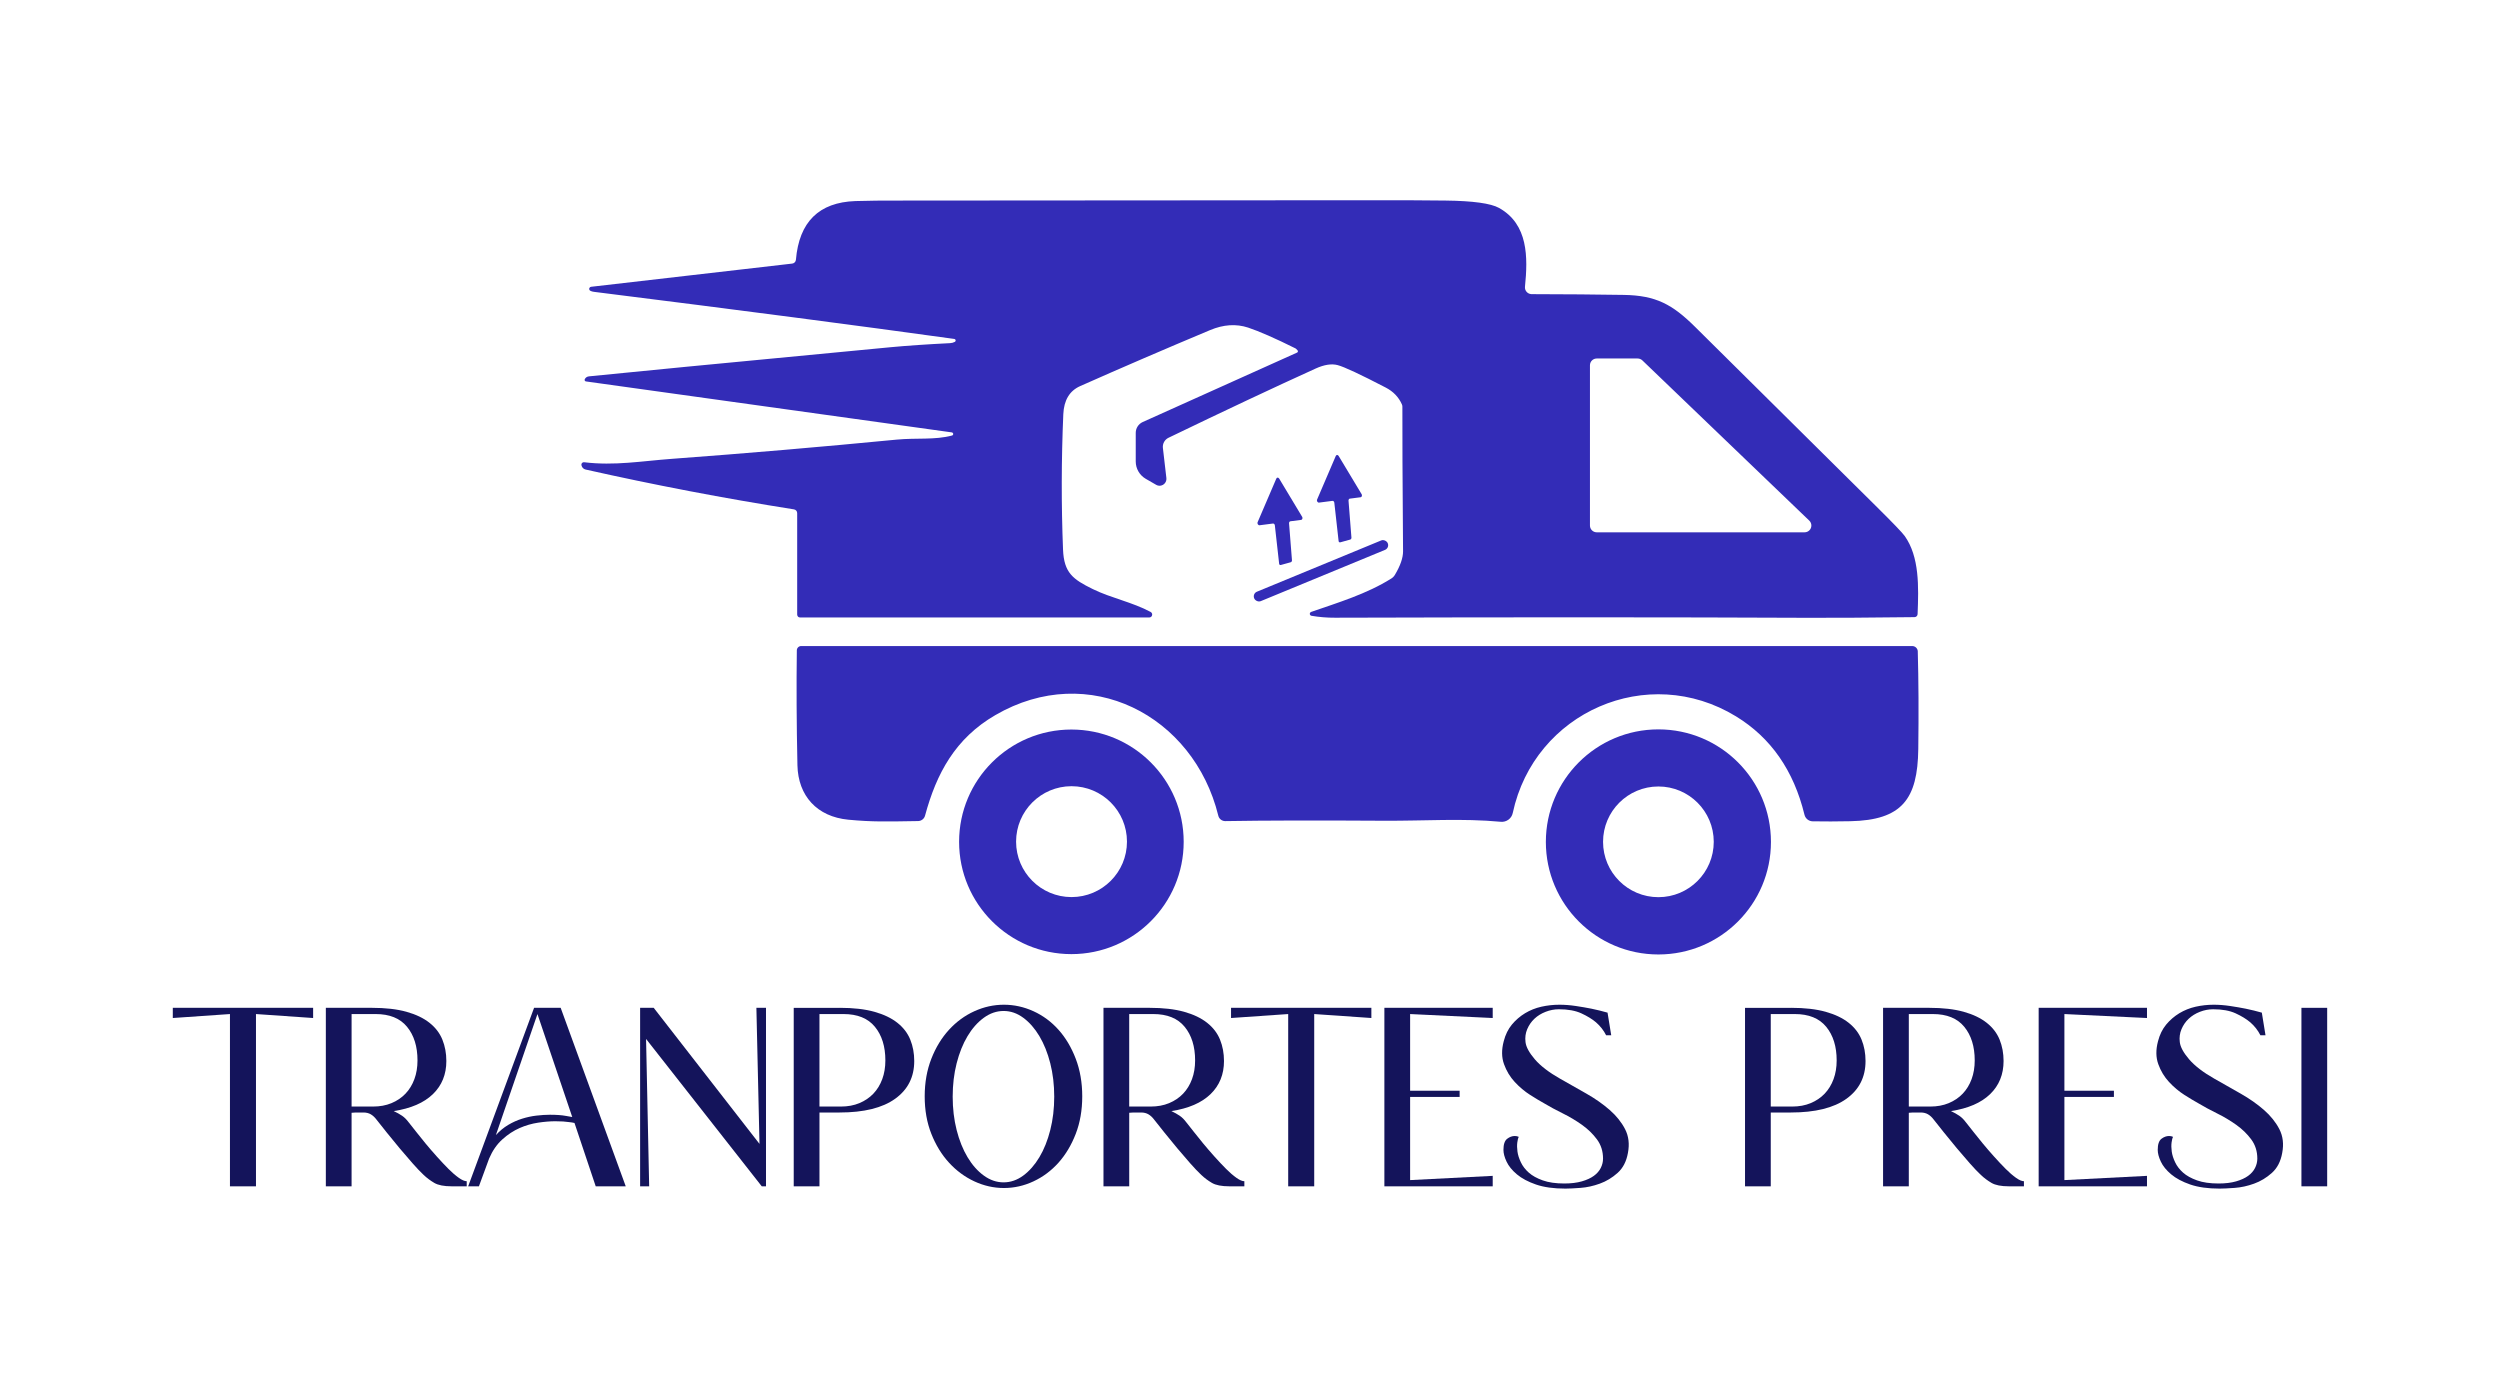
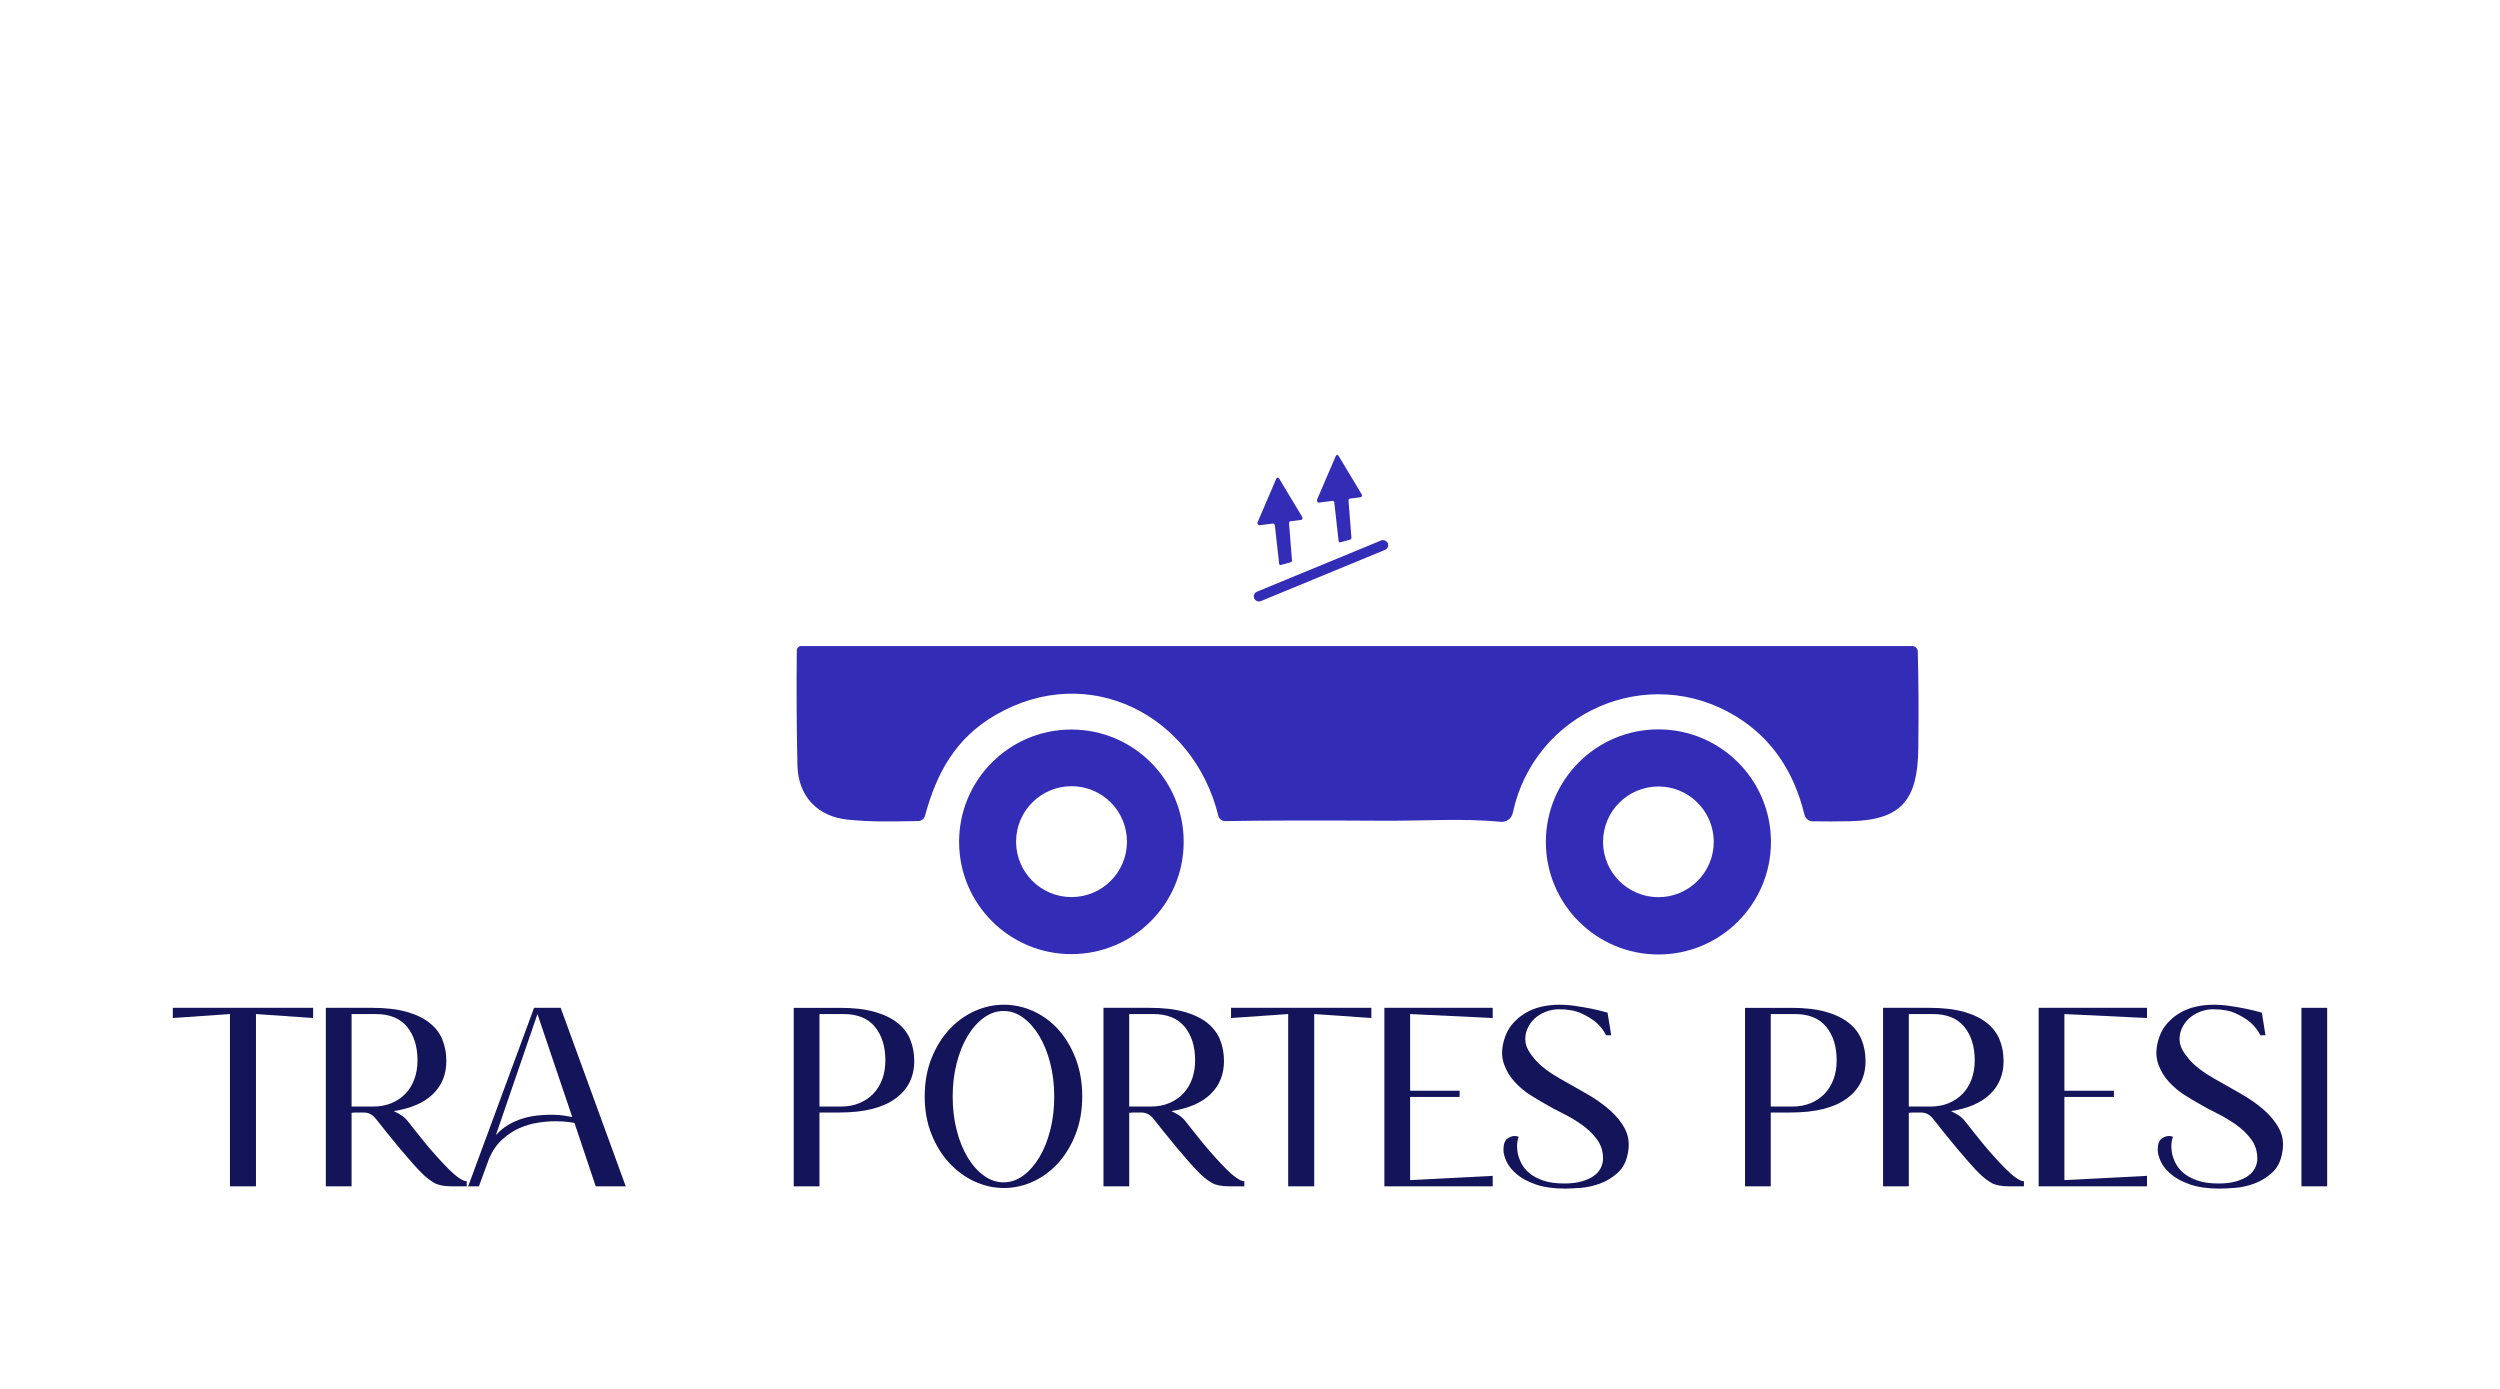
<svg xmlns="http://www.w3.org/2000/svg" id="Capa_1" data-name="Capa 1" viewBox="0 0 1080 600">
  <defs>
    <style>      .cls-1 {        fill: #332cb7;      }      .cls-2 {        fill: #14145b;      }    </style>
  </defs>
  <g>
    <path class="cls-2" d="M135.27,435.38v4.4l-24.69-1.71v74.42h-11.24v-74.42l-24.69,1.71v-4.4h60.61Z" />
    <path class="cls-2" d="M176.57,484.87c.73.9,1.73,2.16,2.99,3.79,1.26,1.63,2.67,3.38,4.22,5.25,1.55,1.88,3.2,3.79,4.95,5.74,1.75,1.96,3.42,3.73,5.01,5.32s3.07,2.87,4.46,3.85c1.38.98,2.52,1.47,3.42,1.47v2.2h-6.48c-3.34,0-5.85-.49-7.52-1.47-1.67-.98-3.2-2.12-4.58-3.42-1.39-1.3-2.99-2.99-4.83-5.07-1.83-2.08-3.71-4.26-5.62-6.54-1.92-2.28-3.75-4.52-5.5-6.72-1.75-2.2-3.24-4.07-4.46-5.62-.73-.98-1.55-1.73-2.44-2.26-.9-.53-1.96-.79-3.18-.79h-3.3c-.57.08-1.18.12-1.83.12v31.77h-11.12v-77.11h19.92c5.87,0,10.83.57,14.91,1.71,4.07,1.14,7.39,2.73,9.96,4.77,2.57,2.04,4.42,4.46,5.56,7.27,1.14,2.81,1.71,5.89,1.71,9.23,0,5.79-1.94,10.55-5.8,14.3-3.87,3.75-9.51,6.19-16.92,7.33,1.38.65,2.58,1.33,3.6,2.02,1.02.69,1.97,1.65,2.87,2.87ZM161.18,478.03c2.93,0,5.58-.49,7.94-1.47,2.36-.98,4.38-2.34,6.05-4.09,1.67-1.75,2.95-3.85,3.85-6.29.9-2.44,1.34-5.13,1.34-8.07,0-6.03-1.51-10.88-4.52-14.54-3.01-3.67-7.54-5.5-13.56-5.5h-10.39v39.96h9.29Z" />
    <path class="cls-2" d="M270.3,512.49h-12.95l-9.17-27.37c-.65-.16-1.43-.28-2.32-.37-1.47-.24-3.46-.37-5.99-.37-2.2,0-4.67.2-7.39.61-2.73.41-5.4,1.18-8,2.32-2.61,1.14-5.09,2.77-7.45,4.89-2.36,2.12-4.28,4.89-5.74,8.31l-4.4,11.98h-4.64l28.47-77.11h11.49l28.11,77.11ZM214.21,490.37c1.63-1.79,3.4-3.26,5.32-4.4,1.91-1.14,3.91-2.04,5.99-2.69,2.08-.65,4.15-1.1,6.23-1.34,2.08-.24,4.01-.37,5.8-.37,1.38,0,2.65.04,3.79.12,1.14.08,2.16.2,3.06.37,1.06.16,2,.33,2.81.49l-15.03-44.48-17.96,52.3Z" />
-     <path class="cls-2" d="M330.91,435.38v77.11h-1.83l-49.98-63.67,1.34,63.67h-3.91v-77.11h5.87l45.7,58.78-1.34-58.78h4.15Z" />
    <path class="cls-2" d="M362.81,435.38c5.87,0,10.83.57,14.91,1.71,4.07,1.14,7.39,2.73,9.96,4.77,2.57,2.04,4.42,4.46,5.56,7.27,1.14,2.81,1.71,5.89,1.71,9.23,0,6.93-2.75,12.36-8.25,16.31-5.5,3.95-13.5,5.93-24.01,5.93h-8.68v31.9h-11.12v-77.11h19.92ZM363.3,478.03c2.93,0,5.58-.49,7.94-1.47,2.36-.98,4.38-2.34,6.05-4.09,1.67-1.75,2.95-3.85,3.85-6.29.9-2.44,1.34-5.13,1.34-8.07,0-6.03-1.51-10.88-4.52-14.54-3.01-3.67-7.54-5.5-13.56-5.5h-10.39v39.96h9.29Z" />
    <path class="cls-2" d="M433.69,434.04c4.4,0,8.66.94,12.77,2.81,4.11,1.88,7.72,4.54,10.81,8,3.1,3.46,5.58,7.64,7.45,12.53,1.87,4.89,2.81,10.31,2.81,16.25s-.94,11.35-2.81,16.19c-1.88,4.85-4.36,9-7.45,12.46-3.1,3.46-6.7,6.15-10.81,8.07-4.11,1.92-8.37,2.87-12.77,2.87s-8.66-.96-12.77-2.87c-4.11-1.91-7.76-4.6-10.94-8.07-3.18-3.46-5.72-7.62-7.64-12.46-1.92-4.85-2.87-10.24-2.87-16.19s.96-11.37,2.87-16.25c1.91-4.89,4.46-9.06,7.64-12.53,3.18-3.46,6.82-6.13,10.94-8,4.11-1.87,8.37-2.81,12.77-2.81ZM433.56,510.78c3.01,0,5.84-.98,8.49-2.93,2.65-1.96,4.97-4.6,6.97-7.94,2-3.34,3.56-7.25,4.7-11.73,1.14-4.48,1.71-9.29,1.71-14.42s-.57-9.94-1.71-14.42c-1.14-4.48-2.71-8.39-4.7-11.73-2-3.34-4.32-5.99-6.97-7.94-2.65-1.96-5.48-2.93-8.49-2.93s-5.87.98-8.55,2.93-5.03,4.6-7.03,7.94c-2,3.34-3.56,7.25-4.71,11.73-1.14,4.48-1.71,9.29-1.71,14.42s.57,9.94,1.71,14.42c1.14,4.48,2.71,8.39,4.71,11.73,2,3.34,4.34,5.99,7.03,7.94,2.69,1.96,5.54,2.93,8.55,2.93Z" />
    <path class="cls-2" d="M512.51,484.87c.73.9,1.73,2.16,2.99,3.79,1.26,1.63,2.67,3.38,4.22,5.25,1.55,1.88,3.2,3.79,4.95,5.74,1.75,1.96,3.42,3.73,5.01,5.32s3.07,2.87,4.46,3.85c1.38.98,2.52,1.47,3.42,1.47v2.2h-6.48c-3.34,0-5.85-.49-7.52-1.47-1.67-.98-3.2-2.12-4.58-3.42-1.39-1.3-2.99-2.99-4.83-5.07-1.83-2.08-3.71-4.26-5.62-6.54-1.92-2.28-3.75-4.52-5.5-6.72-1.75-2.2-3.24-4.07-4.46-5.62-.73-.98-1.55-1.73-2.44-2.26-.9-.53-1.96-.79-3.18-.79h-3.3c-.57.08-1.18.12-1.83.12v31.77h-11.12v-77.11h19.92c5.87,0,10.83.57,14.91,1.71,4.07,1.14,7.39,2.73,9.96,4.77,2.57,2.04,4.42,4.46,5.56,7.27,1.14,2.81,1.71,5.89,1.71,9.23,0,5.79-1.94,10.55-5.8,14.3-3.87,3.75-9.51,6.19-16.92,7.33,1.38.65,2.58,1.33,3.6,2.02,1.02.69,1.97,1.65,2.87,2.87ZM497.11,478.03c2.93,0,5.58-.49,7.94-1.47,2.36-.98,4.38-2.34,6.05-4.09,1.67-1.75,2.95-3.85,3.85-6.29.9-2.44,1.34-5.13,1.34-8.07,0-6.03-1.51-10.88-4.52-14.54-3.01-3.67-7.54-5.5-13.56-5.5h-10.39v39.96h9.29Z" />
    <path class="cls-2" d="M592.43,435.38v4.4l-24.69-1.71v74.42h-11.24v-74.42l-24.69,1.71v-4.4h60.61Z" />
    <path class="cls-2" d="M609.17,509.8l35.68-1.83v4.52h-46.8v-77.11h46.8v4.4l-35.68-1.71v33.12h21.39v2.69h-21.39v35.93Z" />
    <path class="cls-2" d="M674.06,466.05c3.75,2.12,7.52,4.26,11.3,6.42,3.79,2.16,7.13,4.5,10.02,7.03,2.89,2.53,5.11,5.3,6.66,8.31,1.55,3.02,1.96,6.44,1.22,10.27-.65,3.67-2.14,6.54-4.46,8.62-2.32,2.08-4.89,3.63-7.7,4.64-2.81,1.02-5.6,1.63-8.37,1.83-2.77.2-4.93.31-6.48.31-5.05,0-9.29-.59-12.71-1.77-3.42-1.18-6.17-2.65-8.25-4.4-2.08-1.75-3.56-3.58-4.46-5.5-.9-1.91-1.34-3.6-1.34-5.07,0-2.36.53-3.95,1.59-4.77,1.06-.81,2.16-1.22,3.3-1.22.65,0,1.22.12,1.71.37-.24.41-.45,1.2-.61,2.38-.16,1.18-.14,2.5.06,3.97.2,1.47.69,3.01,1.47,4.64.77,1.63,1.91,3.12,3.42,4.46,1.51,1.34,3.52,2.46,6.05,3.36,2.52.9,5.62,1.34,9.29,1.34,2.93,0,5.46-.31,7.58-.92,2.12-.61,3.85-1.41,5.19-2.38s2.34-2.12,2.99-3.42c.65-1.3.98-2.65.98-4.03,0-3.18-.88-5.95-2.63-8.31-1.75-2.36-3.91-4.46-6.48-6.29s-5.34-3.48-8.31-4.95c-2.98-1.47-5.68-2.93-8.13-4.4-1.63-.9-3.63-2.1-5.99-3.6-2.36-1.51-4.56-3.36-6.6-5.56-2.04-2.2-3.59-4.77-4.64-7.7-1.06-2.93-1.1-6.23-.12-9.9.73-2.85,1.91-5.25,3.54-7.21,1.63-1.96,3.52-3.58,5.68-4.89,2.16-1.3,4.5-2.24,7.03-2.81,2.52-.57,5.13-.86,7.82-.86,2.28,0,4.64.18,7.09.55,2.44.37,4.68.75,6.72,1.16,2.36.49,4.68,1.06,6.97,1.71l1.59,9.78h-2.2c-1.06-2.12-2.53-3.99-4.4-5.62-1.63-1.38-3.73-2.67-6.29-3.85-2.57-1.18-5.8-1.77-9.72-1.77-1.96,0-3.87.37-5.74,1.1-1.88.73-3.48,1.73-4.83,2.99-1.34,1.26-2.38,2.77-3.12,4.52-.73,1.75-.98,3.6-.73,5.56.24,2.12,1.59,4.6,4.03,7.45,2.44,2.85,6.11,5.66,11,8.43Z" />
    <path class="cls-2" d="M773.77,435.38c5.87,0,10.83.57,14.91,1.71,4.07,1.14,7.39,2.73,9.96,4.77,2.57,2.04,4.42,4.46,5.56,7.27,1.14,2.81,1.71,5.89,1.71,9.23,0,6.93-2.75,12.36-8.25,16.31-5.5,3.95-13.5,5.93-24.01,5.93h-8.68v31.9h-11.12v-77.11h19.92ZM774.26,478.03c2.93,0,5.58-.49,7.94-1.47,2.36-.98,4.38-2.34,6.05-4.09,1.67-1.75,2.95-3.85,3.85-6.29.9-2.44,1.34-5.13,1.34-8.07,0-6.03-1.51-10.88-4.52-14.54-3.01-3.67-7.54-5.5-13.56-5.5h-10.39v39.96h9.29Z" />
    <path class="cls-2" d="M849.29,484.87c.73.9,1.73,2.16,2.99,3.79,1.26,1.63,2.67,3.38,4.22,5.25,1.55,1.88,3.2,3.79,4.95,5.74,1.75,1.96,3.42,3.73,5.01,5.32s3.07,2.87,4.46,3.85c1.38.98,2.52,1.47,3.42,1.47v2.2h-6.48c-3.34,0-5.85-.49-7.52-1.47-1.67-.98-3.2-2.12-4.58-3.42-1.39-1.3-2.99-2.99-4.83-5.07-1.83-2.08-3.71-4.26-5.62-6.54-1.92-2.28-3.75-4.52-5.5-6.72-1.75-2.2-3.24-4.07-4.46-5.62-.73-.98-1.55-1.73-2.44-2.26-.9-.53-1.96-.79-3.18-.79h-3.3c-.57.08-1.18.12-1.83.12v31.77h-11.12v-77.11h19.92c5.87,0,10.83.57,14.91,1.71,4.07,1.14,7.39,2.73,9.96,4.77,2.57,2.04,4.42,4.46,5.56,7.27,1.14,2.81,1.71,5.89,1.71,9.23,0,5.79-1.94,10.55-5.8,14.3-3.87,3.75-9.51,6.19-16.92,7.33,1.38.65,2.58,1.33,3.6,2.02,1.02.69,1.97,1.65,2.87,2.87ZM833.9,478.03c2.93,0,5.58-.49,7.94-1.47,2.36-.98,4.38-2.34,6.05-4.09,1.67-1.75,2.95-3.85,3.85-6.29.9-2.44,1.34-5.13,1.34-8.07,0-6.03-1.51-10.88-4.52-14.54-3.01-3.67-7.54-5.5-13.56-5.5h-10.39v39.96h9.29Z" />
    <path class="cls-2" d="M891.82,509.8l35.68-1.83v4.52h-46.8v-77.11h46.8v4.4l-35.68-1.71v33.12h21.39v2.69h-21.39v35.93Z" />
    <path class="cls-2" d="M956.71,466.05c3.75,2.12,7.52,4.26,11.3,6.42,3.79,2.16,7.13,4.5,10.02,7.03,2.89,2.53,5.11,5.3,6.66,8.31,1.55,3.02,1.96,6.44,1.22,10.27-.65,3.67-2.14,6.54-4.46,8.62-2.32,2.08-4.89,3.63-7.7,4.64-2.81,1.02-5.6,1.63-8.37,1.83-2.77.2-4.93.31-6.48.31-5.05,0-9.29-.59-12.71-1.77-3.42-1.18-6.17-2.65-8.25-4.4-2.08-1.75-3.56-3.58-4.46-5.5-.9-1.91-1.34-3.6-1.34-5.07,0-2.36.53-3.95,1.59-4.77,1.06-.81,2.16-1.22,3.3-1.22.65,0,1.22.12,1.71.37-.24.41-.45,1.2-.61,2.38-.16,1.18-.14,2.5.06,3.97.2,1.47.69,3.01,1.47,4.64.77,1.63,1.91,3.12,3.42,4.46,1.51,1.34,3.52,2.46,6.05,3.36,2.52.9,5.62,1.34,9.29,1.34,2.93,0,5.46-.31,7.58-.92,2.12-.61,3.85-1.41,5.19-2.38s2.34-2.12,2.99-3.42c.65-1.3.98-2.65.98-4.03,0-3.18-.88-5.95-2.63-8.31-1.75-2.36-3.91-4.46-6.48-6.29s-5.34-3.48-8.31-4.95c-2.98-1.47-5.68-2.93-8.13-4.4-1.63-.9-3.63-2.1-5.99-3.6-2.36-1.51-4.56-3.36-6.6-5.56-2.04-2.2-3.59-4.77-4.64-7.7-1.06-2.93-1.1-6.23-.12-9.9.73-2.85,1.91-5.25,3.54-7.21,1.63-1.96,3.52-3.58,5.68-4.89,2.16-1.3,4.5-2.24,7.03-2.81,2.52-.57,5.13-.86,7.82-.86,2.28,0,4.64.18,7.09.55,2.44.37,4.68.75,6.72,1.16,2.36.49,4.68,1.06,6.97,1.71l1.59,9.78h-2.2c-1.06-2.12-2.53-3.99-4.4-5.62-1.63-1.38-3.73-2.67-6.29-3.85-2.57-1.18-5.8-1.77-9.72-1.77-1.96,0-3.87.37-5.74,1.1-1.88.73-3.48,1.73-4.83,2.99-1.34,1.26-2.38,2.77-3.12,4.52-.73,1.75-.98,3.6-.73,5.56.24,2.12,1.59,4.6,4.03,7.45,2.44,2.85,6.11,5.66,11,8.43Z" />
    <path class="cls-2" d="M994.22,512.49v-77.11h11.12v77.11h-11.12Z" />
  </g>
  <g>
-     <path class="cls-1" d="M344.4,265.56c0,.65.53,1.18,1.18,1.18h150.94c.45-.01.85-.25,1.07-.64.34-.61.13-1.38-.48-1.72-7.92-4.26-17.11-6.01-24.99-9.88-8.7-4.26-12.49-7.09-12.89-17.09-.77-19.36-.73-38.86.12-58.49.27-6.04,2.7-10.08,7.27-12.12,18.3-8.12,37.02-16.19,56.15-24.2,5.77-2.42,11.24-2.78,16.42-1.08,4.86,1.62,11.69,4.62,20.49,9,.12.05.41.33.86.83.05.05.09.11.11.17.13.31,0,.67-.32.8l-66.68,30c-1.83.83-3.01,2.66-3.01,4.68v12.36c0,3.08,1.64,5.92,4.3,7.47l4.52,2.61c.55.32,1.18.45,1.81.38,1.62-.19,2.79-1.66,2.61-3.29l-1.51-13.03c-.21-1.82.77-3.58,2.42-4.38,24.36-11.76,45.55-21.73,63.59-29.92,3.71-1.68,6.87-2.17,9.49-1.47,2.87.76,9.78,3.99,20.75,9.69,3.29,1.71,5.62,4.14,7.01,7.29.13.3.2.61.2.94-.04,10.75.05,31.59.29,62.51.01,2.81-1.15,6.19-3.5,10.14-.39.67-.93,1.23-1.59,1.63-10.59,6.66-23.01,10.39-34.62,14.42-.3.1-.52.35-.57.66-.08.47.24.92.71,1.01,3.38.57,6.78.85,10.18.83,77.26-.24,145.32-.23,204.18.04,10.86.04,26.25-.05,46.17-.29.72-.01,1.3-.58,1.32-1.3.47-11.81.84-24.75-5.58-33.77-.99-1.4-5.16-5.74-12.51-13.01-24.75-24.56-50.75-50.32-77.99-77.27-9.88-9.8-16.99-13.63-30.84-13.85-11.87-.19-25.14-.3-39.82-.33-.09,0-.19,0-.28-.02-1.6-.17-2.76-1.59-2.59-3.18,1.28-12.67,1.45-27.01-11.22-34.05-3.56-1.98-11.26-3.04-23.1-3.18-8.57-.11-19.57-.16-32.99-.14-125.35.12-192.06.17-200.11.14-9.8-.03-17.09.05-21.87.22-15.72.56-24.28,9.01-25.66,25.36-.07.86-.75,1.56-1.61,1.65l-86.87,10.02c-.31.03-.59.22-.73.5-.23.45-.05,1,.41,1.23.42.23.93.38,1.53.45,62.93,7.89,114.83,14.67,155.69,20.35.22.03.41.16.51.36.17.33.04.74-.29.91-.65.34-1.33.52-2.04.55-10.05.5-18.59,1.09-25.62,1.75-74.57,7.1-118.02,11.3-130.35,12.59-.86.09-1.47.5-1.83,1.2-.04.07-.07.15-.08.24-.05.37.2.71.57.76l158.09,22.02c.26.05.47.23.54.48.11.37-.09.75-.46.86-7.43,2-15.44.96-23.87,1.77-32.83,3.18-65.23,5.95-97.19,8.31-12.85.94-24.85,3.08-37.88,1.47-.13-.02-.26,0-.39.02-.57.14-.92.71-.78,1.28l.04.14c.21.86.89,1.52,1.75,1.71,29.75,6.69,59.76,12.43,90.02,17.21.8.13,1.39.82,1.38,1.63v43.85ZM686.86,157.8c0-1.62,1.31-2.93,2.93-2.93h17.66c.76,0,1.49.29,2.04.81l72.12,69.23c.58.56.91,1.32.9,2.13,0,1.62-1.32,2.93-2.94,2.92h-89.78c-1.62,0-2.93-1.31-2.93-2.93v-69.23Z" />
    <rect class="cls-1" x="539.46" y="244.4" width="62.41" height="4.4" rx="2.16" ry="2.16" transform="translate(-50.92 236.27) rotate(-22.42)" />
    <path class="cls-1" d="M828.49,281.43c-.04-1.31-1.12-2.34-2.42-2.34h-479.95c-1.04,0-1.88.83-1.89,1.85-.2,15.29-.12,31.83.26,49.63.29,13.28,8.49,22.24,21.96,23.54,10.53,1,16.58.81,30.18.59,1.41-.03,2.63-.98,2.99-2.34,4.93-18.25,13.06-33.38,30.35-43.42,40.39-23.5,85.71.1,96.34,43.44.33,1.39,1.59,2.36,3.03,2.34,17.01-.29,39.78-.34,68.29-.16,18.13.1,33.79-1.12,50.73.45,2.43.23,4.65-1.4,5.15-3.79,9.33-43.63,58.35-65.07,96.48-41.73,15.04,9.21,24.9,23.37,29.55,42.49.4,1.63,1.84,2.8,3.52,2.83,5.06.09,10.47.08,16.21-.04,22.4-.45,29.15-9.51,29.43-31.18.2-15.55.13-29.6-.22-42.16Z" />
    <path class="cls-1" d="M462.84,315.16c-26.79,0-48.51,21.72-48.51,48.51s21.72,48.51,48.51,48.51,48.51-21.72,48.51-48.51-21.72-48.51-48.51-48.51ZM462.9,387.54c-13.23,0-23.95-10.72-23.95-23.95s10.72-23.95,23.95-23.95,23.95,10.72,23.95,23.95-10.72,23.95-23.95,23.95Z" />
    <path class="cls-1" d="M716.43,315.09c-26.85,0-48.62,21.77-48.62,48.62s21.77,48.62,48.62,48.62,48.62-21.77,48.62-48.62-21.77-48.62-48.62-48.62ZM716.43,387.58c-13.21,0-23.91-10.71-23.91-23.91s10.71-23.91,23.91-23.91,23.91,10.71,23.91,23.91-10.71,23.91-23.91,23.91Z" />
    <path class="cls-1" d="M583.13,215.41l4.68-.6c.48-.06.72-.8.43-1.29l-9.93-16.52c-.35-.59-1-.61-1.25-.03l-8.07,18.82c-.28.65.23,1.42.87,1.33l5.74-.74c.4-.05.76.29.82.76l1.86,16.62c.04.39.36.62.71.53l4.3-1.19c.32-.09.56-.46.53-.84l-1.26-15.96c-.04-.45.23-.85.58-.9Z" />
    <path class="cls-1" d="M557.44,225.19l4.68-.6c.48-.06.72-.8.43-1.29l-9.93-16.52c-.35-.59-1-.61-1.25-.03l-8.07,18.82c-.28.65.23,1.42.87,1.34l5.74-.74c.4-.05.76.29.82.76l1.86,16.62c.04.39.36.62.71.53l4.3-1.19c.32-.09.56-.46.53-.84l-1.26-15.96c-.04-.45.23-.85.58-.9Z" />
  </g>
</svg>